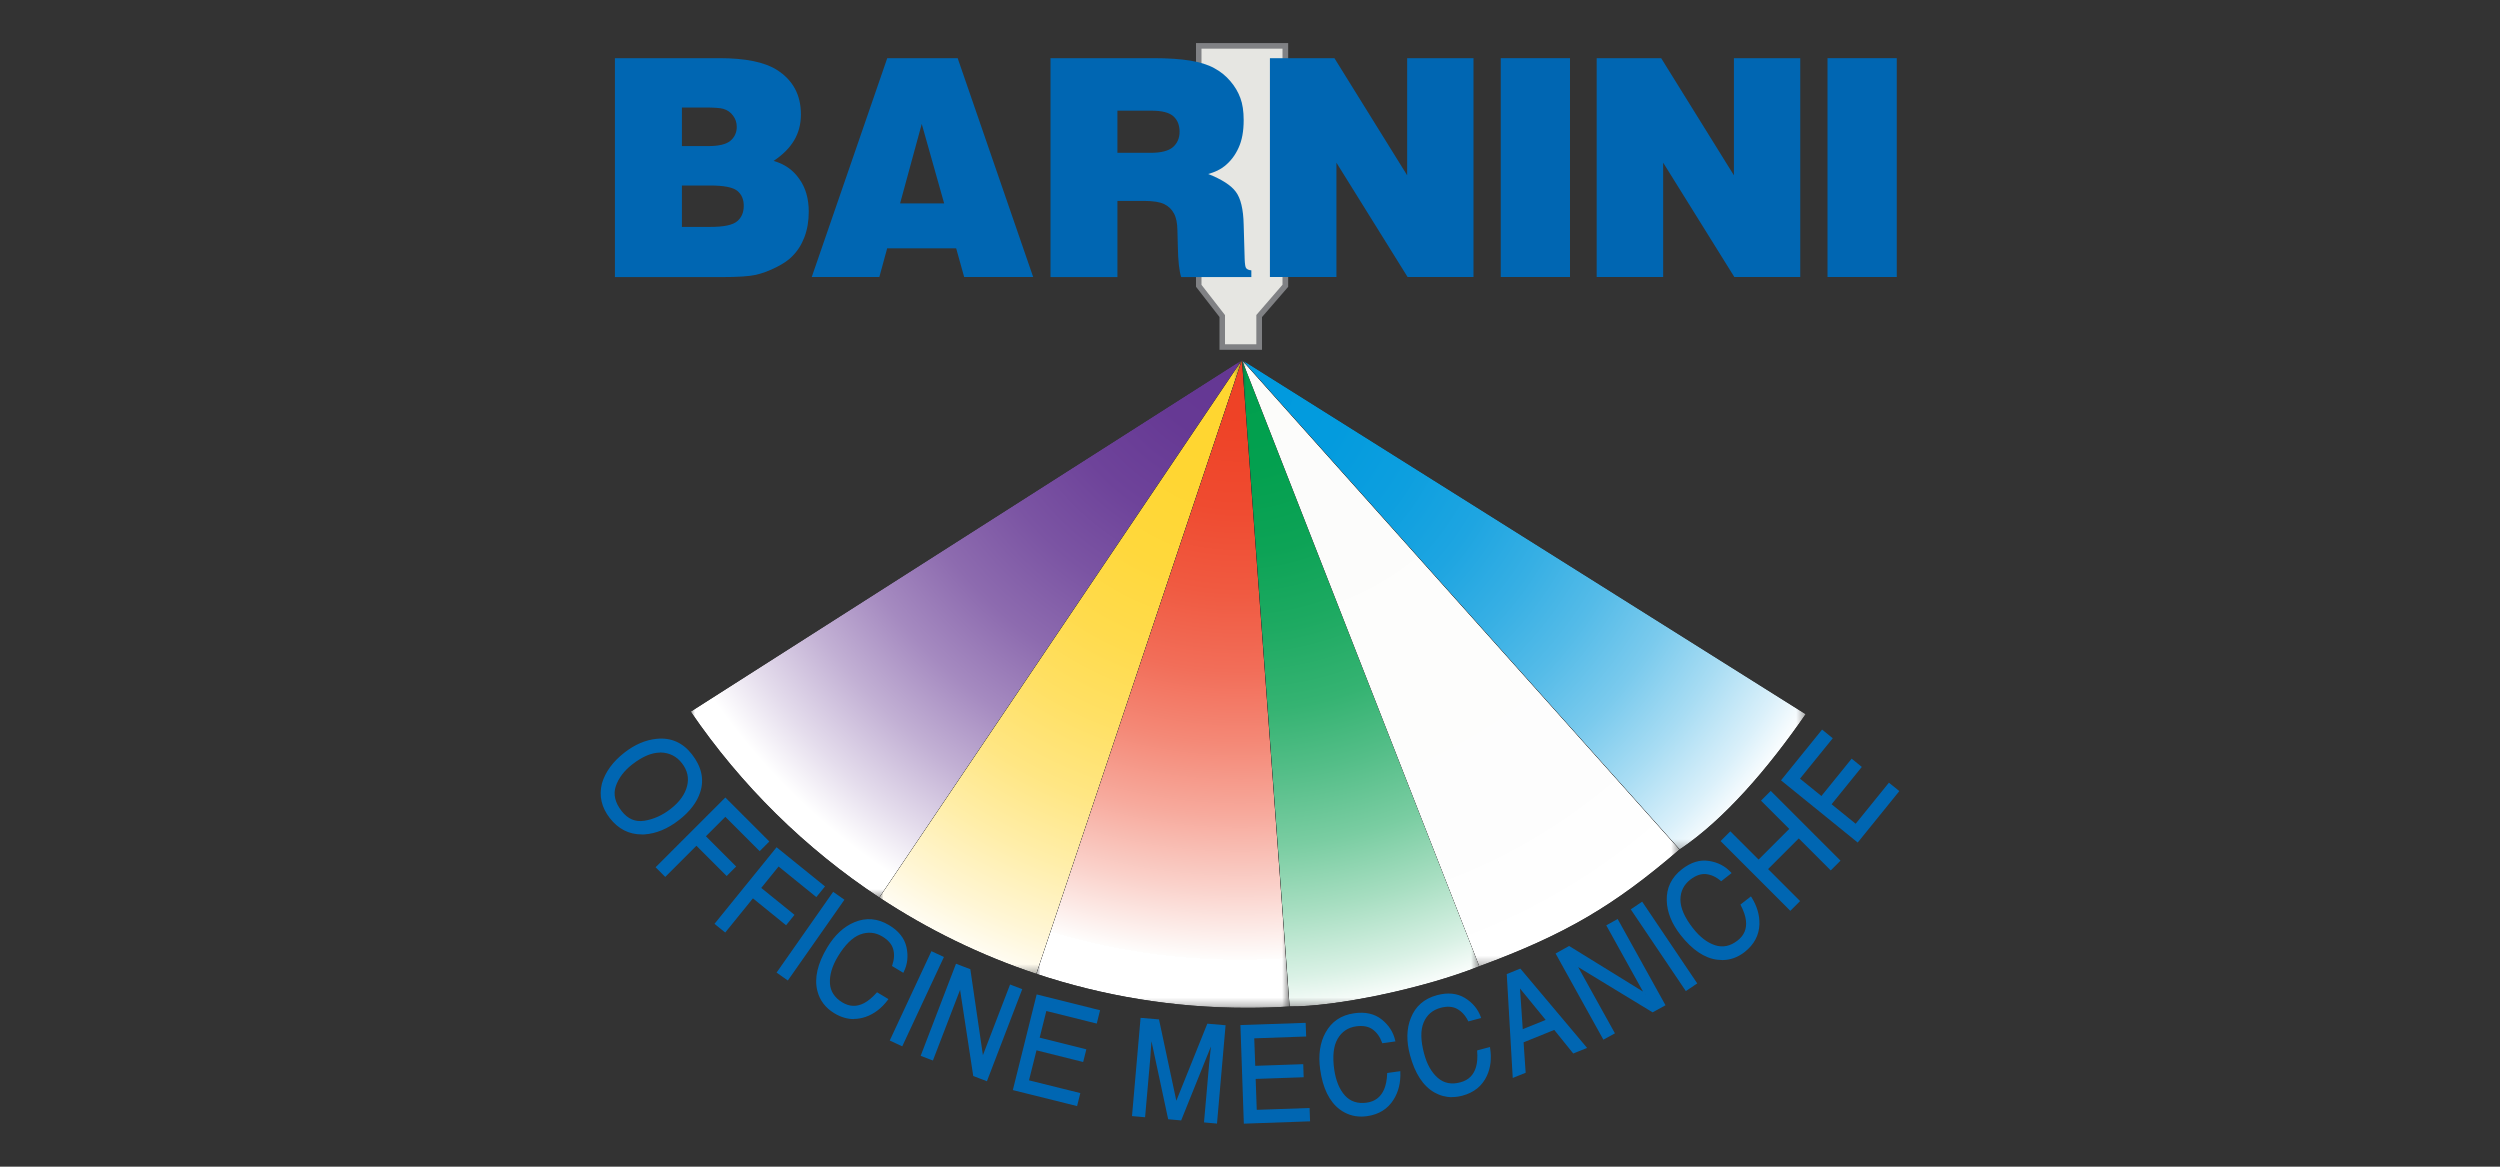
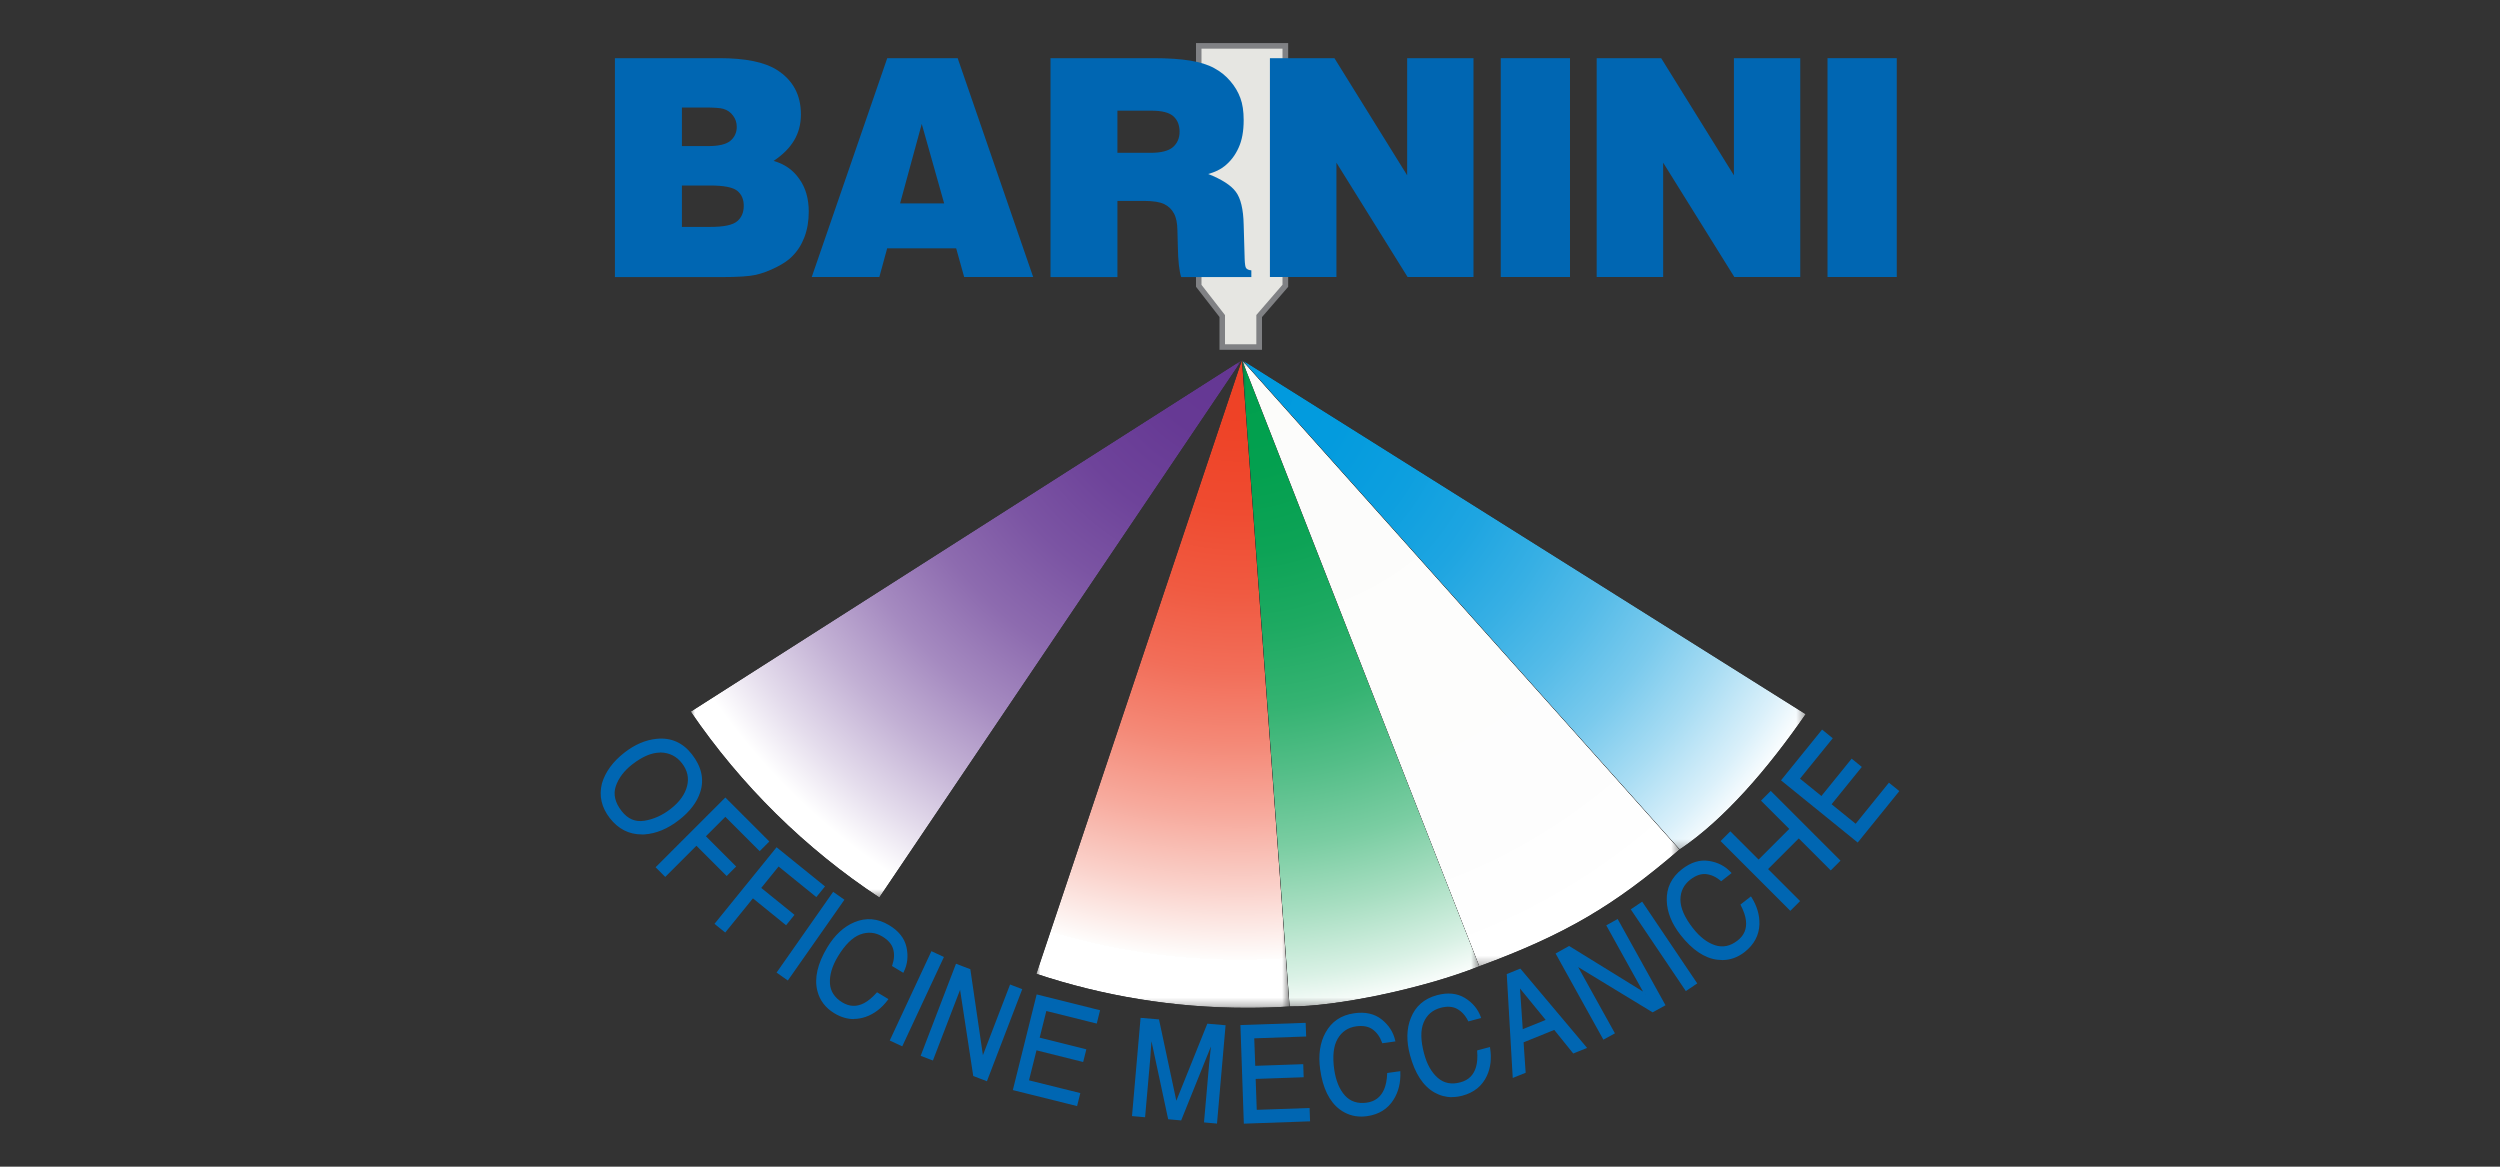
<svg xmlns="http://www.w3.org/2000/svg" xmlns:xlink="http://www.w3.org/1999/xlink" id="a" data-name="Layer 1" viewBox="0 0 300 140">
  <rect x="0" y="0" width="300" height="140" fill="#333333" stroke="none" />
  <defs>
    <style>
      .ad {
        mask: url(#f);
      }

      .ae {
        fill: url(#k);
      }

      .af {
        clip-path: url(#i);
      }

      .ag {
        clip-path: url(#q);
      }

      .ah {
        fill: url(#w);
      }

      .ai {
        fill: url(#t);
      }

      .aj {
        clip-path: url(#m);
      }

      .ak {
        mask: url(#n);
      }

      .al, .am {
        fill: #0066b2;
      }

      .an {
        clip-path: url(#ac);
      }

      .ao {
        fill: url(#l);
      }

      .ap {
        fill: url(#h);
      }

      .aq {
        fill: url(#o);
      }

      .ar {
        fill: #e6e6e2;
      }

      .ar, .am {
        fill-rule: evenodd;
      }

      .as {
        mask: url(#r);
      }

      .at {
        fill: none;
      }

      .au {
        fill: url(#g);
      }

      .av {
        mask: url(#j);
      }

      .aw {
        fill: url(#aa);
      }

      .ax {
        fill: url(#ab);
      }

      .ay {
        mask: url(#v);
      }

      .az {
        mask: url(#z);
      }

      .ba {
        fill: url(#x);
      }

      .bb {
        fill: url(#p);
      }

      .bc {
        clip-path: url(#d);
      }

      .bd {
        clip-path: url(#e);
      }

      .be {
        clip-path: url(#y);
      }

      .bf {
        clip-path: url(#c);
      }

      .bg {
        clip-path: url(#u);
      }

      .bh {
        fill: #808184;
      }

      .bi {
        fill: url(#s);
      }
    </style>
    <clipPath id="c">
      <rect class="at" x="70.7" y="5" width="158.59" height="130" />
    </clipPath>
    <clipPath id="d">
      <rect class="at" x="70.7" y="5" width="158.59" height="130" />
    </clipPath>
    <clipPath id="e">
      <path class="at" d="M82.89,85.4c6.03,8.83,13.73,16.43,22.63,22.3l43.51-64.5-66.15,42.2Z" />
    </clipPath>
    <radialGradient id="g" cx="-219.15" cy="-1192.54" fx="-219.15" fy="-1192.54" r=".22" gradientTransform="translate(78785.96 -427867.49) scale(358.82 -358.82)" gradientUnits="userSpaceOnUse">
      <stop offset="0" stop-color="#fff" />
      <stop offset=".16" stop-color="#fbfbfb" />
      <stop offset=".29" stop-color="#f1f1f1" />
      <stop offset=".41" stop-color="#e0e0e0" />
      <stop offset=".52" stop-color="#c9c9c9" />
      <stop offset=".63" stop-color="#aaa" />
      <stop offset=".74" stop-color="#848484" />
      <stop offset=".84" stop-color="#575757" />
      <stop offset=".94" stop-color="#242424" />
      <stop offset="1" stop-color="#000" />
    </radialGradient>
    <mask id="f" data-name="mask" x="82.89" y="43.2" width="66.15" height="64.5" maskUnits="userSpaceOnUse">
      <rect class="au" x="82.89" y="43.2" width="66.15" height="64.5" />
    </mask>
    <radialGradient id="h" cx="-219.15" cy="-1192.54" fx="-219.15" fy="-1192.54" r=".22" gradientTransform="translate(78785.96 -427867.53) scale(358.82 -358.82)" gradientUnits="userSpaceOnUse">
      <stop offset="0" stop-color="#643693" />
      <stop offset=".18" stop-color="#663994" />
      <stop offset=".32" stop-color="#6e439a" />
      <stop offset=".45" stop-color="#7b54a3" />
      <stop offset=".58" stop-color="#8d6baf" />
      <stop offset=".7" stop-color="#a58ac0" />
      <stop offset=".81" stop-color="#c2b0d4" />
      <stop offset=".92" stop-color="#e4dcec" />
      <stop offset="1" stop-color="#fff" />
    </radialGradient>
    <clipPath id="i">
      <path class="at" d="M105.52,107.7c5.81,3.83,12.13,6.93,18.84,9.16l24.67-73.66-43.51,64.5Z" />
    </clipPath>
    <radialGradient id="k" cx="-219.15" cy="-1192.53" fx="-219.15" fy="-1192.53" r=".22" gradientTransform="translate(78990.62 -428979.35) scale(359.76 -359.76)" xlink:href="#g" />
    <mask id="j" data-name="mask-1" x="105.52" y="43.2" width="43.51" height="73.66" maskUnits="userSpaceOnUse">
      <rect class="ae" x="105.52" y="43.2" width="43.51" height="73.66" />
    </mask>
    <radialGradient id="l" cx="-219.15" cy="-1192.53" fx="-219.15" fy="-1192.53" r=".22" gradientTransform="translate(78990.62 -428979.35) scale(359.76 -359.76)" gradientUnits="userSpaceOnUse">
      <stop offset="0" stop-color="#ffd62f" />
      <stop offset=".18" stop-color="#ffd632" />
      <stop offset=".32" stop-color="#ffd83c" />
      <stop offset=".45" stop-color="#ffdb4d" />
      <stop offset=".57" stop-color="#ffe064" />
      <stop offset=".69" stop-color="#ffe683" />
      <stop offset=".8" stop-color="#ffeea9" />
      <stop offset=".91" stop-color="#fff6d5" />
      <stop offset="1" stop-color="#fff" />
    </radialGradient>
    <clipPath id="m">
      <path class="at" d="M124.36,116.86c7.95,2.64,16.44,4.08,25.27,4.08,1.72,0,3.42-.05,5.11-.16l-5.71-77.58-24.67,73.66Z" />
    </clipPath>
    <radialGradient id="o" cx="-219.16" cy="-1192.55" fx="-219.16" fy="-1192.55" r=".22" gradientTransform="translate(78533.57 -426490.82) scale(357.66 -357.66)" xlink:href="#g" />
    <mask id="n" data-name="mask-2" x="124.36" y="43.2" width="30.38" height="77.74" maskUnits="userSpaceOnUse">
      <rect class="aq" x="124.36" y="43.2" width="30.38" height="77.74" />
    </mask>
    <radialGradient id="p" cx="-219.16" cy="-1192.55" fx="-219.16" fy="-1192.55" r=".22" gradientTransform="translate(78533.57 -426490.86) scale(357.66 -357.66)" gradientUnits="userSpaceOnUse">
      <stop offset="0" stop-color="#ee4023" />
      <stop offset=".17" stop-color="#ee4226" />
      <stop offset=".31" stop-color="#ef4b30" />
      <stop offset=".44" stop-color="#f05a41" />
      <stop offset=".56" stop-color="#f26e59" />
      <stop offset=".67" stop-color="#f48977" />
      <stop offset=".78" stop-color="#f7aa9d" />
      <stop offset=".89" stop-color="#fad1ca" />
      <stop offset="1" stop-color="#fefdfc" />
      <stop offset="1" stop-color="#fff" />
    </radialGradient>
    <clipPath id="q">
      <path class="at" d="M154.75,120.77c5.42.07,16.1-2.15,22.77-4.82l-28.48-72.75,5.71,77.58Z" />
    </clipPath>
    <radialGradient id="s" cx="-219.15" cy="-1192.51" fx="-219.15" fy="-1192.51" r=".22" gradientTransform="translate(79332.16 -430833.04) scale(361.32 -361.32)" xlink:href="#g" />
    <mask id="r" data-name="mask-3" x="149.04" y="43.2" width="28.48" height="77.65" maskUnits="userSpaceOnUse">
      <rect class="bi" x="149.04" y="43.2" width="28.48" height="77.65" />
    </mask>
    <radialGradient id="t" cx="-219.15" cy="-1192.51" fx="-219.15" fy="-1192.51" r=".22" gradientTransform="translate(79332.16 -430833.08) scale(361.32 -361.32)" gradientUnits="userSpaceOnUse">
      <stop offset="0" stop-color="#009f4d" />
      <stop offset=".16" stop-color="#03a04f" />
      <stop offset=".29" stop-color="#0da356" />
      <stop offset=".41" stop-color="#1eaa62" />
      <stop offset=".53" stop-color="#35b372" />
      <stop offset=".63" stop-color="#54be88" />
      <stop offset=".74" stop-color="#7acda2" />
      <stop offset=".84" stop-color="#a7dec1" />
      <stop offset=".94" stop-color="#d9f1e5" />
      <stop offset="1" stop-color="#fff" />
    </radialGradient>
    <clipPath id="u">
      <path class="at" d="M201.55,101.94c5.34-3.56,10.68-9.79,15.13-16.24l-67.63-42.5,52.51,58.74Z" />
    </clipPath>
    <radialGradient id="w" cx="-219.15" cy="-1192.58" fx="-219.15" fy="-1192.58" r=".22" gradientTransform="translate(78131.43 -424322.07) scale(355.84 -355.84)" xlink:href="#g" />
    <mask id="v" data-name="mask-4" x="149.04" y="43.2" width="67.63" height="58.74" maskUnits="userSpaceOnUse">
      <rect class="ah" x="149.04" y="43.2" width="67.63" height="58.74" />
    </mask>
    <radialGradient id="x" cx="-219.15" cy="-1192.58" fx="-219.15" fy="-1192.58" r=".22" gradientTransform="translate(78131.43 -424322.07) scale(355.84 -355.84)" gradientUnits="userSpaceOnUse">
      <stop offset="0" stop-color="#009ade" />
      <stop offset=".16" stop-color="#039bde" />
      <stop offset=".29" stop-color="#0d9fdf" />
      <stop offset=".41" stop-color="#1ea5e1" />
      <stop offset=".52" stop-color="#36afe4" />
      <stop offset=".63" stop-color="#54bbe8" />
      <stop offset=".74" stop-color="#7acaed" />
      <stop offset=".84" stop-color="#a7dcf3" />
      <stop offset=".94" stop-color="#daf0fa" />
      <stop offset="1" stop-color="#fff" />
    </radialGradient>
    <clipPath id="y">
      <path class="at" d="M177.52,115.95c10.23-3.78,16.08-7.18,24.02-14.01l-52.51-58.74,28.48,72.75Z" />
    </clipPath>
    <radialGradient id="aa" cx="-219.15" cy="-1192.58" fx="-219.15" fy="-1192.58" r=".22" gradientTransform="translate(78169.26 -424528.76) scale(356.01 -356.01)" gradientUnits="userSpaceOnUse">
      <stop offset="0" stop-color="#fff" />
      <stop offset=".16" stop-color="#fbfbfb" />
      <stop offset=".29" stop-color="#f1f1f1" />
      <stop offset=".41" stop-color="#e0e0e0" />
      <stop offset=".52" stop-color="#c9c9c9" />
      <stop offset=".63" stop-color="#aaa" />
      <stop offset=".74" stop-color="#848484" />
      <stop offset=".84" stop-color="#575757" />
      <stop offset=".94" stop-color="#242424" />
      <stop offset="1" stop-color="#000" />
      <stop offset="1" stop-color="#000" />
    </radialGradient>
    <mask id="z" data-name="mask-5" x="149.04" y="43.2" width="52.51" height="72.75" maskUnits="userSpaceOnUse">
      <rect class="aw" x="149.04" y="43.2" width="52.51" height="72.75" />
    </mask>
    <radialGradient id="ab" cx="-219.15" cy="-1192.58" fx="-219.15" fy="-1192.58" r=".22" gradientTransform="translate(78169.27 -424528.8) scale(356.01 -356.01)" gradientUnits="userSpaceOnUse">
      <stop offset="0" stop-color="#fcfcfa" />
      <stop offset=".82" stop-color="#fdfdfd" />
      <stop offset="1" stop-color="#fff" />
      <stop offset="1" stop-color="#fff" />
    </radialGradient>
    <clipPath id="ac">
      <rect class="at" x="70.7" y="5" width="158.59" height="130" />
    </clipPath>
  </defs>
  <g id="b" data-name="Barnini logo">
    <g class="bf">
      <g class="bc">
        <g class="bd">
          <g class="ad">
            <rect class="ap" x="82.89" y="43.2" width="66.15" height="64.5" />
          </g>
        </g>
        <g class="af">
          <g class="av">
-             <rect class="ao" x="105.52" y="43.2" width="43.51" height="73.66" />
-           </g>
+             </g>
        </g>
        <g class="aj">
          <g class="ak">
            <rect class="bb" x="124.36" y="43.2" width="30.38" height="77.74" />
          </g>
        </g>
        <g class="ag">
          <g class="as">
            <rect class="ai" x="149.04" y="43.2" width="28.48" height="77.65" />
          </g>
        </g>
        <g class="bg">
          <g class="ay">
            <rect class="ba" x="149.04" y="43.2" width="67.63" height="58.74" />
          </g>
        </g>
        <g class="be">
          <g class="az">
            <rect class="ax" x="149.04" y="43.2" width="52.51" height="72.75" />
          </g>
        </g>
        <g class="an">
          <polygon class="ar" points="143.84 5.5 154.23 5.5 154.23 34.29 151.09 37.92 151.09 41.65 146.67 41.65 146.67 37.92 143.84 34.29 143.84 5.5" />
          <path class="bh" d="M151.43,41.98h-5.09v-3.94l-2.82-3.63V5.17h11.06v29.25l-3.14,3.63v3.93ZM147,41.31h3.76v-3.51l3.14-3.63V5.84h-9.72v28.34l2.82,3.63v3.5Z" />
          <path class="am" d="M73.79,33.24V6.98h12.54c3.12,0,5.42.47,6.9,1.41,1.92,1.22,2.88,3,2.88,5.34s-1.09,4.12-3.28,5.58c1.29.36,2.32,1.07,3.07,2.14.77,1.06,1.15,2.38,1.15,3.95,0,1.12-.17,2.14-.52,3.06-.35.92-.84,1.68-1.47,2.3-.43.45-1.06.88-1.89,1.3-.83.42-1.65.73-2.46.92-.8.18-2.18.27-4.14.27h-12.78ZM81.83,12.9v4.63h3.14c1.28,0,2.17-.21,2.67-.63.51-.43.77-.99.77-1.67,0-.52-.15-.97-.45-1.36-.29-.4-.68-.67-1.17-.81-.36-.11-1.13-.16-2.31-.16h-2.65ZM81.83,22.25v4.98h3.39c1.62,0,2.69-.22,3.23-.67.54-.45.8-1.07.8-1.86,0-.78-.26-1.39-.79-1.81-.52-.42-1.61-.63-3.25-.63h-3.39Z" />
          <path class="am" d="M97.41,33.24l9.06-26.26h8.45l9.06,26.26h-8.28l-.96-3.44h-8.28l-.94,3.44h-8.12ZM110.61,14.87l-2.6,9.54h5.29l-2.69-9.54Z" />
          <path class="am" d="M126.06,33.24V6.98h12.38c1.73,0,3.19.1,4.37.29,1.18.19,2.14.49,2.9.91.77.41,1.41.94,1.94,1.57.54.63.93,1.3,1.19,2.01.27.71.4,1.6.4,2.66,0,1.32-.2,2.42-.61,3.31-.4.89-.96,1.63-1.69,2.21-.51.41-1.16.72-1.96.94,1.63.64,2.74,1.35,3.32,2.14.58.77.9,2.08.94,3.93l.12,4.15c.02.6.08.96.17,1.07.12.16.33.25.63.27v.81h-8.42c-.23-.71-.37-1.92-.4-3.64l-.05-1.94c-.01-.89-.15-1.58-.42-2.06-.26-.49-.65-.87-1.17-1.12-.52-.25-1.32-.38-2.38-.38h-3.23v9.14h-8.03ZM134.09,18.34h3.96c1.28,0,2.18-.23,2.71-.69.52-.46.79-1.07.79-1.85s-.25-1.41-.75-1.85c-.5-.45-1.38-.67-2.64-.67h-4.07v5.05Z" />
          <polygon class="am" points="152.39 33.24 152.39 6.98 160.13 6.98 168.86 21.04 168.86 6.98 176.82 6.98 176.82 33.24 168.91 33.24 160.37 19.52 160.37 33.24 152.39 33.24" />
          <rect class="al" x="180.09" y="6.98" width="8.31" height="26.26" />
          <polygon class="am" points="191.6 33.24 191.6 6.98 199.34 6.98 208.07 21.04 208.07 6.98 216.03 6.98 216.03 33.24 208.12 33.24 199.58 19.52 199.58 33.24 191.6 33.24" />
          <rect class="al" x="219.3" y="6.98" width="8.31" height="26.26" />
          <path class="am" d="M83.93,95.03c-.38,1.18-1.21,2.26-2.47,3.25-1.37,1.07-2.74,1.64-4.14,1.73-1.64.1-2.98-.53-4.04-1.89-.99-1.27-1.3-2.63-.94-4.08.39-1.35,1.27-2.56,2.64-3.63,1.24-.97,2.51-1.52,3.82-1.65,1.68-.17,3.07.44,4.15,1.83,1.14,1.45,1.46,2.93.97,4.44M77.33,98.6c1.13-.17,2.2-.66,3.22-1.45,1.08-.84,1.74-1.77,2-2.79.26-1.02.05-1.96-.64-2.84-.67-.85-1.53-1.29-2.61-1.32-1.07-.03-2.24.45-3.5,1.44-1.01.79-1.69,1.69-2.03,2.69-.33,1-.09,2.02.72,3.06.77.98,1.71,1.39,2.83,1.21" />
          <path class="al" d="M77,100.13c-1.52,0-2.8-.65-3.81-1.94-1.01-1.29-1.33-2.69-.96-4.17.4-1.37,1.3-2.61,2.68-3.69,1.25-.98,2.55-1.54,3.88-1.67,1.72-.18,3.15.45,4.25,1.87,1.15,1.48,1.49,3.01.98,4.55-.39,1.19-1.23,2.3-2.51,3.3-1.38,1.08-2.79,1.66-4.2,1.75-.11,0-.22.01-.33.01M79.35,88.85c-.17,0-.35,0-.53.03-1.28.13-2.55.68-3.77,1.63-1.34,1.05-2.22,2.25-2.6,3.57-.35,1.41-.04,2.74.92,3.98,1.03,1.32,2.36,1.94,3.95,1.84,1.36-.08,2.73-.65,4.08-1.7,1.24-.97,2.06-2.04,2.43-3.19.48-1.47.16-2.93-.95-4.34-.94-1.2-2.13-1.81-3.53-1.81M76.84,98.75c-.94,0-1.76-.43-2.43-1.3-.83-1.06-1.08-2.13-.73-3.16.34-1.02,1.04-1.94,2.06-2.75,1.28-1,2.49-1.49,3.57-1.46,1.1.03,2.01.49,2.69,1.36.71.9.93,1.89.66,2.94-.26,1.04-.95,2-2.04,2.85-1.03.8-2.13,1.3-3.27,1.47-.17.03-.34.04-.51.04M79.21,90.31c-1.01,0-2.13.48-3.33,1.41-.99.77-1.66,1.66-1.99,2.64-.32.96-.08,1.96.7,2.96.75.96,1.64,1.34,2.73,1.17h0c1.1-.17,2.17-.65,3.17-1.43,1.05-.82,1.71-1.74,1.96-2.73.25-.98.04-1.9-.62-2.75-.64-.82-1.49-1.25-2.52-1.28-.03,0-.06,0-.1,0" />
          <polygon class="am" points="87.04 95.86 92.17 100.98 91.16 101.99 87.04 97.87 84.55 100.36 88.17 103.98 87.19 104.96 83.57 101.34 79.83 105.07 78.83 104.07 87.04 95.86" />
          <path class="al" d="M79.83,105.23l-1.16-1.16,8.37-8.37,5.28,5.28-1.16,1.16-4.12-4.12-2.33,2.33,3.63,3.63-1.14,1.14-3.63-3.63-3.73,3.73ZM78.99,104.07l.84.84,3.73-3.73,3.63,3.63.82-.82-3.63-3.63,2.65-2.65,4.12,4.12.85-.85-4.97-4.97-8.05,8.05Z" />
          <polygon class="am" points="93.19 101.82 98.83 106.38 97.93 107.49 93.4 103.82 91.18 106.55 95.17 109.78 94.3 110.86 90.31 107.63 86.99 111.73 85.89 110.84 93.19 101.82" />
          <path class="al" d="M87.01,111.89l-1.27-1.03,7.45-9.19,5.81,4.7-1.04,1.28-4.53-3.67-2.08,2.57,3.99,3.23-1.01,1.25-3.98-3.23-3.32,4.1ZM86.05,110.82l.93.75,3.32-4.1,3.98,3.23.73-.9-3.98-3.23,2.36-2.91,4.53,3.67.75-.93-5.46-4.42-7.16,8.85Z" />
          <rect class="al" x="91.46" y="111.63" width="11.61" height="1.43" transform="translate(-50.55 127.56) rotate(-55)" />
          <path class="al" d="M94.54,117.66l-1.35-.95,6.79-9.69,1.35.95-6.79,9.69ZM93.5,116.66l.99.69,6.53-9.33-.99-.69-6.53,9.33Z" />
          <path class="am" d="M108.67,113.7c.23,1.04.12,2-.32,2.89l-1.18-.71c.25-.72.29-1.39.11-2.01-.17-.61-.62-1.14-1.34-1.57-.88-.53-1.8-.61-2.76-.25-.95.36-1.86,1.25-2.71,2.68-.7,1.17-1.02,2.26-.97,3.28.06,1.02.57,1.82,1.54,2.4.89.54,1.8.56,2.73.08.49-.25.99-.67,1.51-1.25l1.18.71c-.74.98-1.61,1.65-2.63,2-1.22.43-2.44.28-3.65-.45-1.04-.63-1.7-1.5-1.99-2.63-.37-1.48.02-3.19,1.18-5.13.88-1.47,1.95-2.46,3.22-2.98,1.37-.57,2.72-.45,4.05.35,1.13.68,1.81,1.54,2.04,2.58" />
          <path class="al" d="M102.47,122.29c-.79,0-1.58-.23-2.35-.7-1.06-.64-1.75-1.54-2.04-2.69-.38-1.51.02-3.26,1.19-5.21.89-1.48,1.99-2.5,3.27-3.03,1.4-.58,2.79-.46,4.15.36,1.16.69,1.86,1.59,2.09,2.65.23,1.06.12,2.06-.33,2.96l-.05.11-1.36-.82.03-.09c.24-.7.28-1.35.11-1.94-.16-.58-.6-1.09-1.3-1.51-.85-.51-1.74-.59-2.67-.24-.92.35-1.82,1.24-2.66,2.63-.69,1.14-1.01,2.22-.96,3.21.05.97.56,1.75,1.49,2.31.87.52,1.72.55,2.62.08.47-.25.97-.66,1.48-1.23l.06-.07,1.37.82-.07.1c-.75,1-1.65,1.69-2.68,2.04-.46.16-.93.24-1.39.24M104.27,110.53c-.55,0-1.1.11-1.65.34-1.24.51-2.3,1.49-3.16,2.93-1.14,1.9-1.53,3.59-1.17,5.04.28,1.09.93,1.95,1.94,2.56,1.17.7,2.37.85,3.55.44.96-.33,1.8-.96,2.5-1.87l-1-.6c-.5.55-1,.96-1.48,1.21-.96.5-1.91.47-2.84-.09-1-.6-1.54-1.44-1.6-2.49-.05-1.04.28-2.16.99-3.34.86-1.44,1.79-2.35,2.77-2.72.99-.37,1.95-.29,2.86.26.75.45,1.21,1,1.39,1.64.18.61.15,1.28-.08,1.99l1,.6c.38-.83.47-1.74.26-2.71-.22-1-.89-1.85-1.99-2.51-.76-.45-1.53-.68-2.3-.68" />
          <rect class="al" x="104.22" y="119.14" width="11.61" height="1.43" transform="translate(-45.1 168.91) rotate(-65)" />
          <path class="al" d="M108.27,125.56l-1.5-.7,5-10.72,1.5.7-5,10.72ZM107.07,124.76l1.09.51,4.81-10.32-1.09-.51-4.81,10.32Z" />
          <polygon class="am" points="114.78 115.8 116.34 116.4 117.9 127.07 121.27 118.29 122.52 118.77 118.36 129.61 116.88 129.04 115.25 118.35 111.88 127.12 110.62 126.64 114.78 115.8" />
          <path class="al" d="M118.43,129.75l-1.64-.63-1.58-10.34-3.26,8.48-1.47-.56,4.24-11.05,1.73.66v.06s1.5,10.25,1.5,10.25l3.26-8.48,1.46.56-4.24,11.05ZM116.98,128.96l1.32.51,4.08-10.63-1.05-.4-3.33,8.67-.21-.02-1.55-10.61-1.4-.54-4.08,10.63,1.05.4,3.33-8.67.21.02,1.62,10.63Z" />
          <polygon class="am" points="124.49 119.46 131.88 121.3 131.53 122.68 125.48 121.17 124.63 124.59 130.22 125.99 129.9 127.29 124.3 125.9 123.35 129.71 129.51 131.25 129.17 132.59 121.68 130.72 124.49 119.46" />
          <path class="al" d="M129.25,132.73l-7.71-1.92,2.86-11.48,7.61,1.9-.4,1.6-6.05-1.51-.8,3.2,5.6,1.4-.38,1.52-5.6-1.4-.9,3.6,6.16,1.53-.39,1.56ZM121.81,130.64l7.28,1.81.28-1.13-6.16-1.53,1.01-4.03,5.6,1.4.27-1.09-5.6-1.4.91-3.64,6.05,1.51.29-1.16-7.17-1.79-2.75,11.05Z" />
          <path class="am" d="M136.98,122.27l2.02.18,2.13,10.04,3.82-9.52,2,.17-1.01,11.56-1.34-.12.6-6.82c.02-.24.06-.63.12-1.17.06-.54.11-1.13.17-1.75l-3.82,9.49-1.4-.12-2.14-10.01-.03.35c-.02.28-.06.72-.1,1.3-.04.58-.07,1-.09,1.28l-.6,6.83-1.35-.12,1.01-11.56Z" />
          <path class="al" d="M146.04,134.83l-1.56-.14.61-6.94c.02-.24.06-.63.12-1.17.03-.32.07-.65.1-1l-3.57,8.87-1.56-.14-2-9.36c-.02.25-.04.55-.07.9-.04.59-.07,1.01-.09,1.28l-.61,6.94-1.57-.14,1.03-11.79,2.21.19,2.08,9.76,3.72-9.25,2.19.19-1.03,11.79ZM144.73,134.49l1.12.1.99-11.34-1.8-.16-3.93,9.78-2.19-10.32-1.83-.16-.99,11.34,1.12.1.59-6.71c.02-.27.05-.69.09-1.27.04-.59.08-1.02.1-1.3l.03-.35h.22s2.12,9.92,2.12,9.92l1.23.11,3.79-9.42.21.05c-.05.63-.11,1.21-.17,1.76-.06.54-.1.93-.12,1.17l-.59,6.71Z" />
          <polygon class="am" points="148.97 123.11 156.58 122.85 156.63 124.27 150.39 124.49 150.52 128.01 156.28 127.81 156.33 129.15 150.56 129.35 150.7 133.28 157.04 133.06 157.09 134.45 149.37 134.71 148.97 123.11" />
          <path class="al" d="M149.26,134.83l-.41-11.82,7.83-.27.06,1.64-6.23.22.12,3.3,5.76-.2.05,1.57-5.76.2.13,3.71,6.34-.22.06,1.6-7.94.28ZM149.08,123.22l.4,11.38,7.5-.26-.04-1.16-6.34.22-.15-4.16,5.76-.2-.04-1.12-5.76.2-.13-3.74,6.23-.22-.04-1.2-7.39.26Z" />
          <path class="am" d="M165.73,122.42c.83.67,1.35,1.48,1.57,2.44l-1.37.19c-.26-.72-.65-1.26-1.18-1.63-.52-.37-1.2-.49-2.04-.38-1.02.14-1.79.66-2.3,1.54-.51.88-.65,2.14-.42,3.79.19,1.35.62,2.4,1.31,3.16.69.75,1.59,1.05,2.71.9,1.03-.15,1.76-.7,2.17-1.65.22-.5.35-1.14.38-1.92l1.37-.19c.05,1.23-.21,2.3-.78,3.21-.68,1.1-1.72,1.75-3.12,1.95-1.2.17-2.27-.09-3.2-.79-1.23-.92-2-2.49-2.31-4.73-.24-1.7-.03-3.14.63-4.34.71-1.3,1.83-2.06,3.36-2.28,1.31-.18,2.38.06,3.21.72" />
          <path class="al" d="M163.35,133.99c-.95,0-1.81-.29-2.58-.86-1.24-.93-2.04-2.55-2.35-4.8-.24-1.71-.03-3.2.64-4.41.72-1.33,1.88-2.11,3.45-2.33,1.33-.19,2.44.06,3.3.75.85.68,1.39,1.52,1.61,2.51l.03.12-1.58.22-.03-.09c-.25-.69-.63-1.22-1.14-1.58-.49-.35-1.15-.47-1.96-.36-.98.14-1.73.64-2.22,1.49-.5.85-.64,2.1-.41,3.71.19,1.32.62,2.36,1.28,3.1.65.72,1.53,1.01,2.61.86,1-.14,1.68-.66,2.09-1.59.21-.49.34-1.12.37-1.88v-.09s1.58-.22,1.58-.22v.12c.05,1.24-.22,2.35-.8,3.28-.7,1.13-1.77,1.8-3.2,2-.24.03-.47.05-.7.05M163.33,121.75c-.25,0-.52.02-.79.06-1.49.21-2.6.96-3.28,2.22-.64,1.17-.85,2.61-.61,4.27.31,2.19,1.07,3.76,2.27,4.65.9.67,1.95.93,3.12.77,1.35-.19,2.38-.83,3.04-1.89.54-.86.8-1.88.77-3.03l-1.15.16c-.04.75-.17,1.37-.39,1.87-.43.99-1.19,1.57-2.26,1.72-1.16.16-2.1-.15-2.81-.93-.69-.77-1.14-1.86-1.33-3.22-.23-1.66-.09-2.96.44-3.86.53-.91,1.33-1.45,2.38-1.6.86-.12,1.57.01,2.11.4.52.36.92.9,1.19,1.6l1.16-.16c-.23-.88-.73-1.65-1.5-2.26-.63-.5-1.41-.76-2.33-.76" />
          <path class="am" d="M175.74,119.85c.91.56,1.52,1.3,1.86,2.23l-1.33.36c-.34-.68-.8-1.17-1.37-1.47-.56-.3-1.25-.34-2.07-.13-.99.27-1.69.87-2.1,1.81-.4.94-.39,2.21.04,3.81.35,1.31.91,2.31,1.68,2.98.77.67,1.71.85,2.8.56,1.01-.27,1.66-.91,1.96-1.91.16-.53.21-1.18.15-1.95l1.33-.36c.2,1.21.07,2.31-.39,3.29-.54,1.18-1.5,1.95-2.86,2.31-1.17.31-2.26.18-3.27-.39-1.33-.76-2.28-2.23-2.87-4.41-.44-1.65-.41-3.12.09-4.38.54-1.38,1.56-2.27,3.06-2.67,1.28-.34,2.37-.23,3.28.32" />
          <path class="al" d="M174.24,131.66c-.74,0-1.45-.19-2.12-.57-1.35-.77-2.33-2.28-2.92-4.48-.45-1.67-.42-3.17.1-4.45.55-1.41,1.61-2.33,3.14-2.74,1.3-.35,2.43-.23,3.36.34.92.57,1.56,1.34,1.9,2.29l.04.11-1.54.41-.04-.08c-.33-.66-.78-1.14-1.32-1.43-.53-.29-1.2-.33-1.98-.12-.95.26-1.64.84-2.02,1.75-.39.91-.37,2.17.05,3.74.34,1.29.9,2.27,1.65,2.92.74.64,1.65.82,2.7.53.98-.26,1.59-.86,1.88-1.83.15-.51.2-1.16.14-1.91v-.09s1.53-.41,1.53-.41l.02.12c.2,1.23.07,2.36-.39,3.35-.56,1.2-1.54,2-2.93,2.37-.42.11-.83.17-1.24.17M173.84,119.44c-.42,0-.87.06-1.34.19-1.45.39-2.46,1.27-2.99,2.6-.49,1.24-.52,2.69-.09,4.32.57,2.14,1.52,3.6,2.82,4.34.98.56,2.05.69,3.19.38,1.32-.35,2.26-1.11,2.78-2.25.43-.92.56-1.96.4-3.1l-1.12.3c.05.75,0,1.38-.16,1.9-.31,1.04-.99,1.7-2.03,1.98-1.13.3-2.1.11-2.9-.58-.78-.68-1.36-1.7-1.72-3.03-.43-1.62-.45-2.93-.04-3.88.42-.97,1.15-1.6,2.17-1.88.84-.22,1.56-.18,2.15.13.56.3,1.02.78,1.37,1.44l1.13-.3c-.33-.85-.93-1.54-1.77-2.06-.54-.33-1.16-.5-1.85-.5" />
          <path class="am" d="M185.66,122.44l-3.39-4.16.36,5.39,3.03-1.23ZM180.93,116.96l1.48-.6,7.86,9.34-1.44.58-2.29-2.83-3.83,1.55.25,3.65-1.35.54-.7-12.24Z" />
          <path class="al" d="M181.53,129.36l-.72-12.47,1.63-.66,8.01,9.52-1.66.67-2.28-2.83-3.68,1.49.25,3.65-1.56.63ZM181.05,117.04l.69,12,1.13-.45-.25-3.65,3.98-1.61,2.28,2.83,1.22-.49-7.71-9.16-1.33.54ZM182.52,123.83l-.39-5.89,3.71,4.55-3.32,1.34ZM182.4,118.62l.33,4.88,2.75-1.11-3.08-3.77Z" />
          <polygon class="am" points="186.82 114.46 188.29 113.65 197.46 119.32 192.9 111.09 194.08 110.44 199.7 120.59 198.32 121.36 189.08 115.74 193.63 123.96 192.45 124.61 186.82 114.46" />
          <path class="al" d="M192.41,124.77l-5.74-10.35,1.62-.9.06.03,8.81,5.44-4.41-7.95,1.37-.76,5.74,10.35-1.54.85-.06-.03-8.88-5.4,4.41,7.95-1.38.76ZM186.97,114.5l5.52,9.96.99-.55-4.5-8.12.16-.15,9.18,5.59,1.23-.68-5.52-9.96-.98.54,4.5,8.13-.16.15-9.12-5.63-1.31.72Z" />
          <rect class="al" x="198.96" y="107.76" width="1.43" height="11.61" transform="translate(-29.36 131.09) rotate(-34.01)" />
          <path class="al" d="M202.3,118.93l-.06-.09-6.55-9.72,1.37-.92.06.09,6.55,9.72-1.37.92ZM195.99,109.18l6.37,9.44,1-.67-6.37-9.44-1,.67Z" />
          <path class="am" d="M205.04,103.41c1.05.16,1.91.6,2.58,1.33l-1.09.85c-.58-.49-1.2-.77-1.83-.82-.64-.06-1.29.17-1.95.69-.81.63-1.22,1.46-1.22,2.49,0,1.02.51,2.18,1.53,3.49.84,1.07,1.74,1.77,2.71,2.08.97.31,1.9.12,2.8-.58.82-.64,1.17-1.48,1.06-2.52-.06-.55-.27-1.17-.63-1.86l1.09-.85c.66,1.04.96,2.1.93,3.18-.04,1.3-.62,2.38-1.73,3.24-.96.75-2.01,1.05-3.16.92-1.52-.18-2.97-1.16-4.36-2.94-1.05-1.35-1.6-2.71-1.63-4.07-.04-1.48.55-2.7,1.78-3.65,1.04-.81,2.09-1.14,3.14-.98" />
          <path class="al" d="M206.63,115.2c-.18,0-.35-.01-.53-.03-1.54-.18-3.04-1.19-4.44-2.98-1.06-1.36-1.62-2.75-1.65-4.14-.04-1.51.57-2.77,1.82-3.74,1.06-.83,2.15-1.17,3.23-1,1.07.16,1.96.62,2.65,1.37l.08.09-1.25.98-.07-.06c-.56-.48-1.16-.74-1.77-.8-.61-.05-1.23.17-1.87.67-.78.61-1.18,1.42-1.18,2.4,0,.99.5,2.14,1.5,3.42.82,1.05,1.71,1.74,2.66,2.05.93.3,1.83.11,2.69-.56.8-.62,1.13-1.41,1.01-2.42-.06-.53-.27-1.14-.62-1.82l-.04-.08,1.26-.98.07.1c.66,1.05.98,2.14.95,3.24-.04,1.32-.64,2.44-1.77,3.33-.83.65-1.74.97-2.71.97M204.52,103.48c-.85,0-1.71.33-2.56,1-1.19.93-1.77,2.13-1.73,3.56.03,1.33.57,2.68,1.61,4.01,1.36,1.74,2.81,2.72,4.29,2.9,1.12.13,2.15-.17,3.08-.89,1.08-.84,1.64-1.9,1.68-3.16.03-1.01-.25-2.03-.85-3.01l-.92.72c.34.67.54,1.28.6,1.81.12,1.07-.25,1.95-1.1,2.62-.92.72-1.89.92-2.9.6-.99-.32-1.92-1.04-2.76-2.12-1.03-1.32-1.55-2.52-1.55-3.56,0-1.06.43-1.92,1.27-2.58.69-.53,1.37-.78,2.03-.71.63.06,1.25.32,1.83.79l.92-.72c-.64-.65-1.46-1.06-2.43-1.21-.17-.03-.33-.04-.5-.04" />
          <polygon class="am" points="206.64 100.94 207.65 99.93 211.04 103.32 214.88 99.48 211.49 96.08 212.5 95.07 220.71 103.28 219.7 104.29 215.86 100.45 212.02 104.3 215.85 108.13 214.84 109.15 206.64 100.94" />
          <path class="al" d="M214.84,109.3l-8.37-8.37,1.17-1.17,3.39,3.39,3.68-3.68-3.39-3.39,1.17-1.17,8.37,8.37-1.17,1.17-3.84-3.84-3.68,3.68,3.84,3.84-1.17,1.17ZM206.79,100.94l8.05,8.05.85-.85-3.84-3.84,4-4,3.84,3.84.85-.85-8.05-8.05-.85.85,3.39,3.39-4,4-3.39-3.39-.85.85Z" />
          <polygon class="am" points="213.87 93.63 218.67 87.71 219.77 88.6 215.85 93.45 218.59 95.67 222.22 91.18 223.26 92.03 219.63 96.51 222.69 98.99 226.68 94.06 227.76 94.93 222.9 100.93 213.87 93.63" />
          <path class="al" d="M222.91,101.09l-9.19-7.45,4.93-6.09,1.28,1.04-3.93,4.85,2.57,2.08,3.63-4.48,1.22.99-3.63,4.48,2.89,2.34,3.99-4.93,1.25,1.01-5,6.18ZM214.03,93.61l8.85,7.16,4.72-5.83-.9-.73-3.99,4.93-3.23-2.62,3.63-4.48-.87-.71-3.63,4.48-2.91-2.36,3.93-4.85-.93-.76-4.65,5.75Z" />
        </g>
      </g>
    </g>
  </g>
</svg>